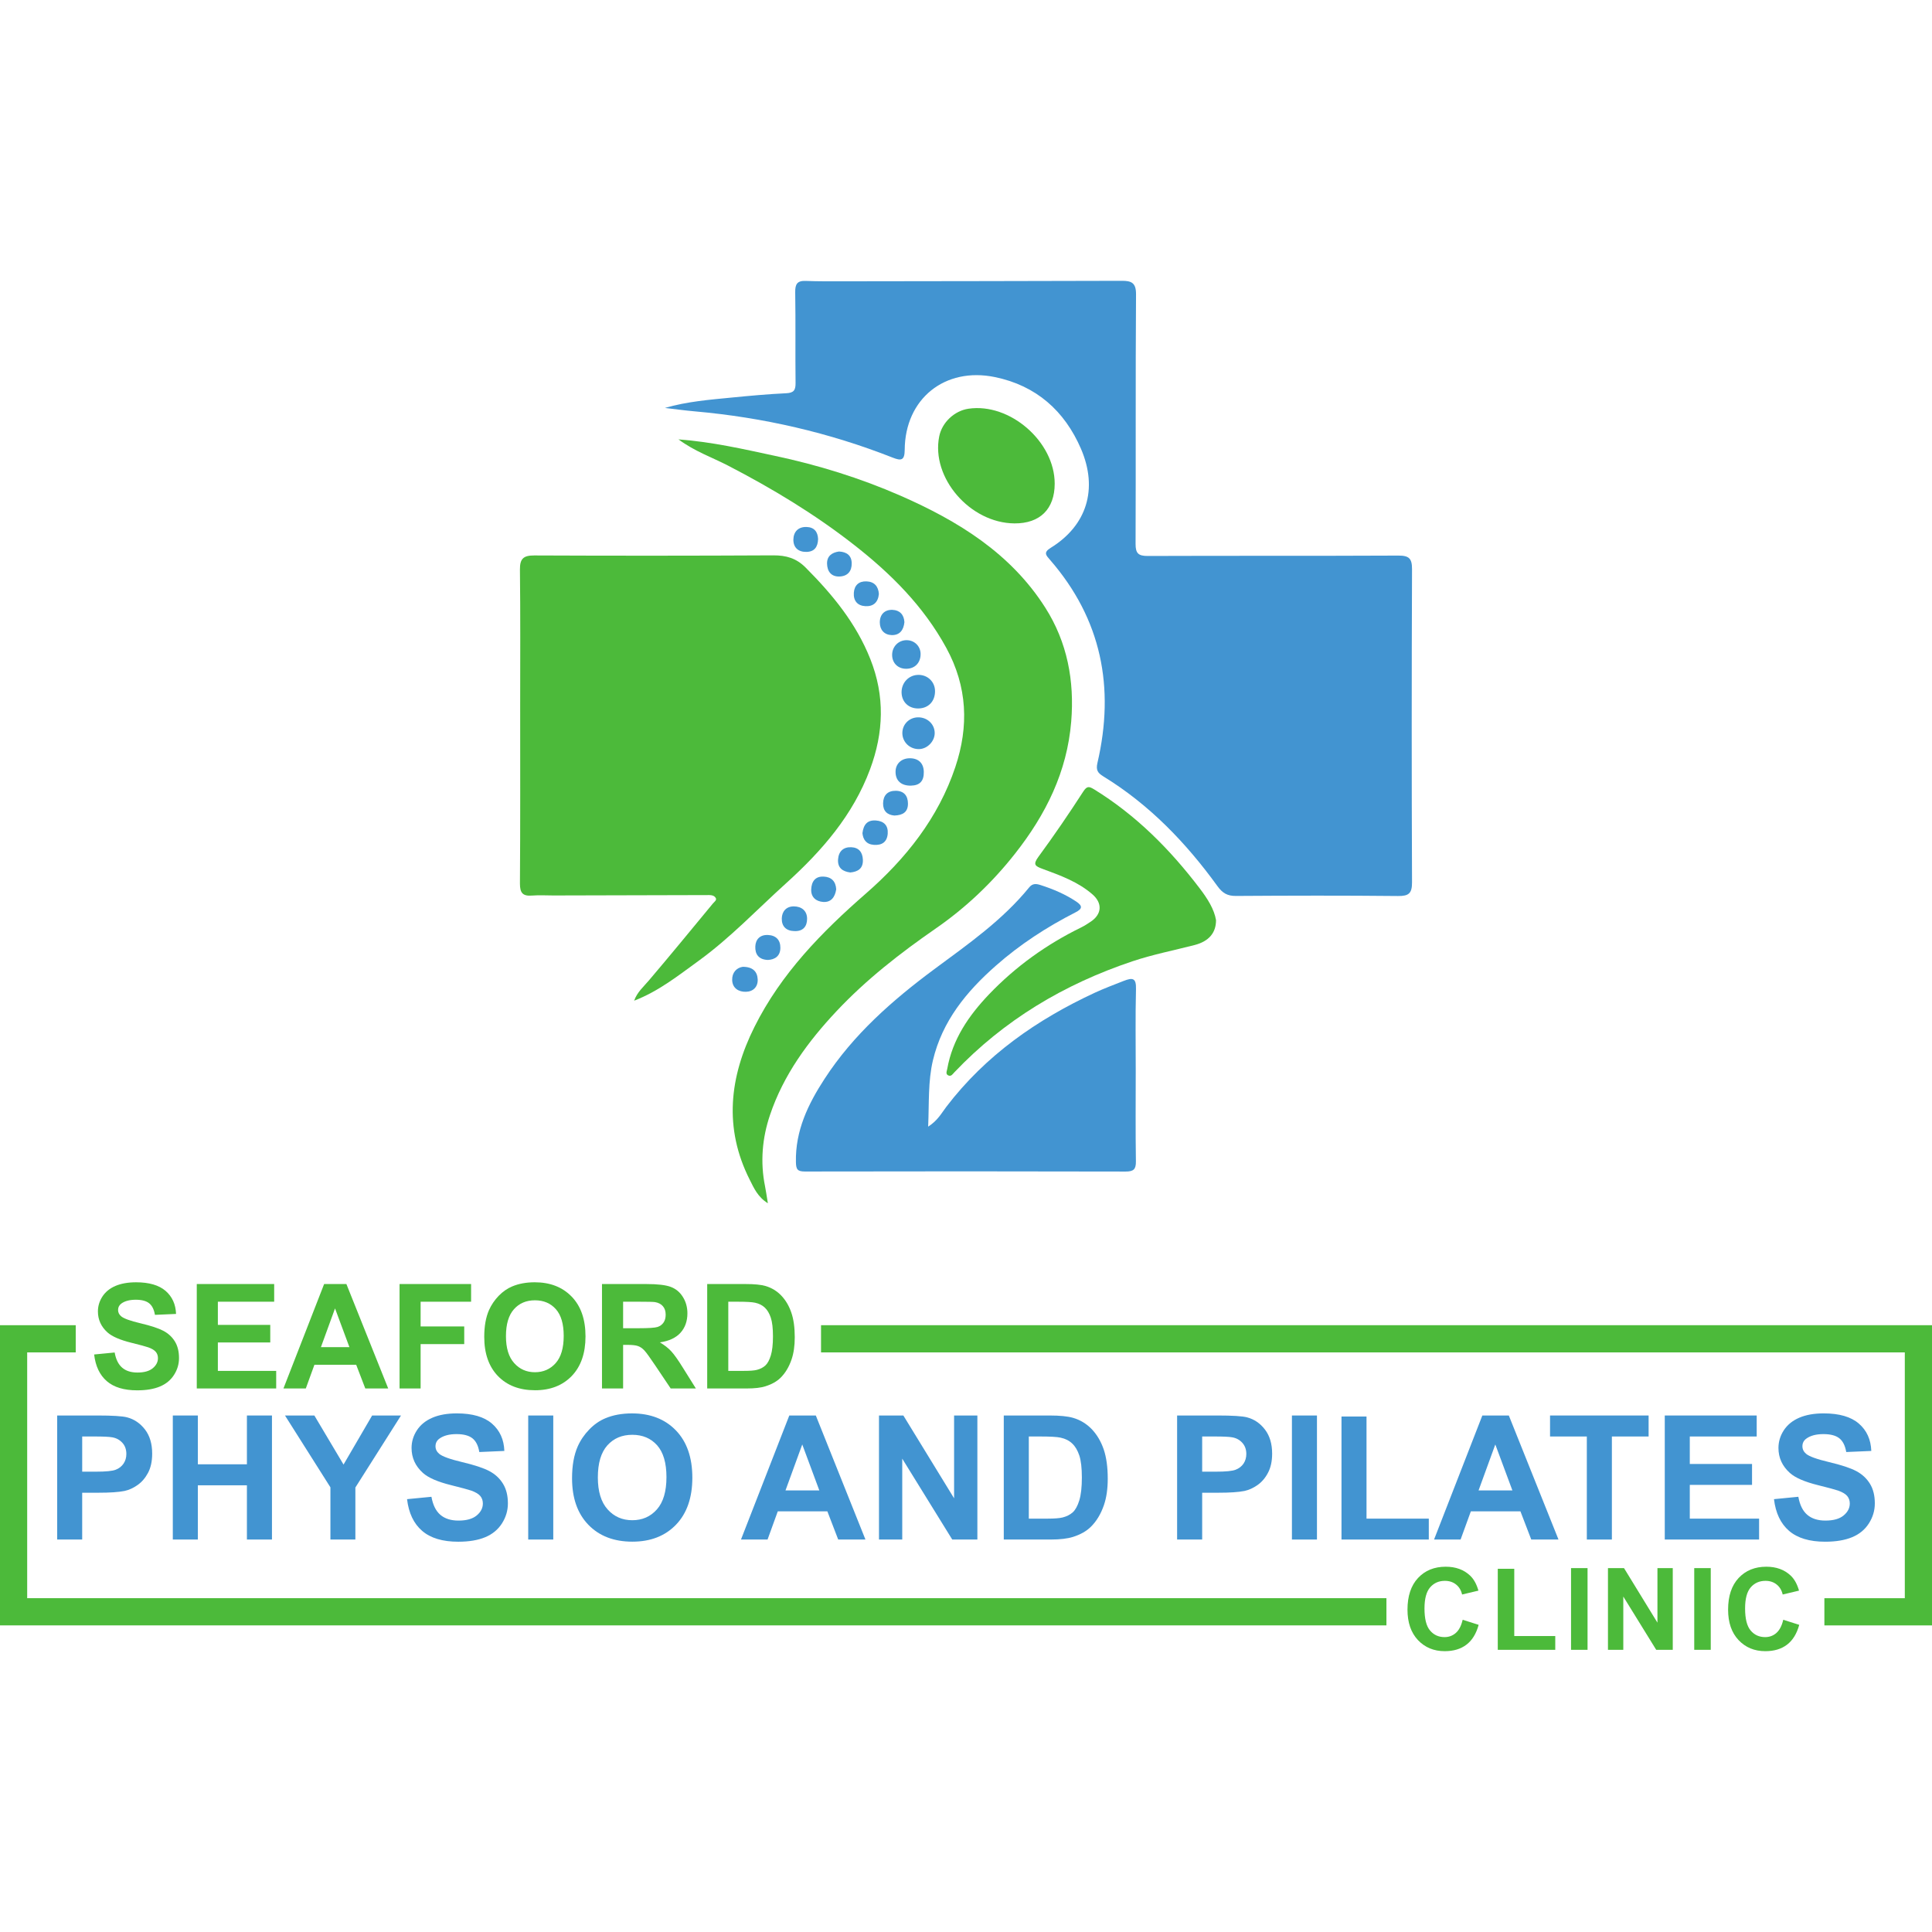
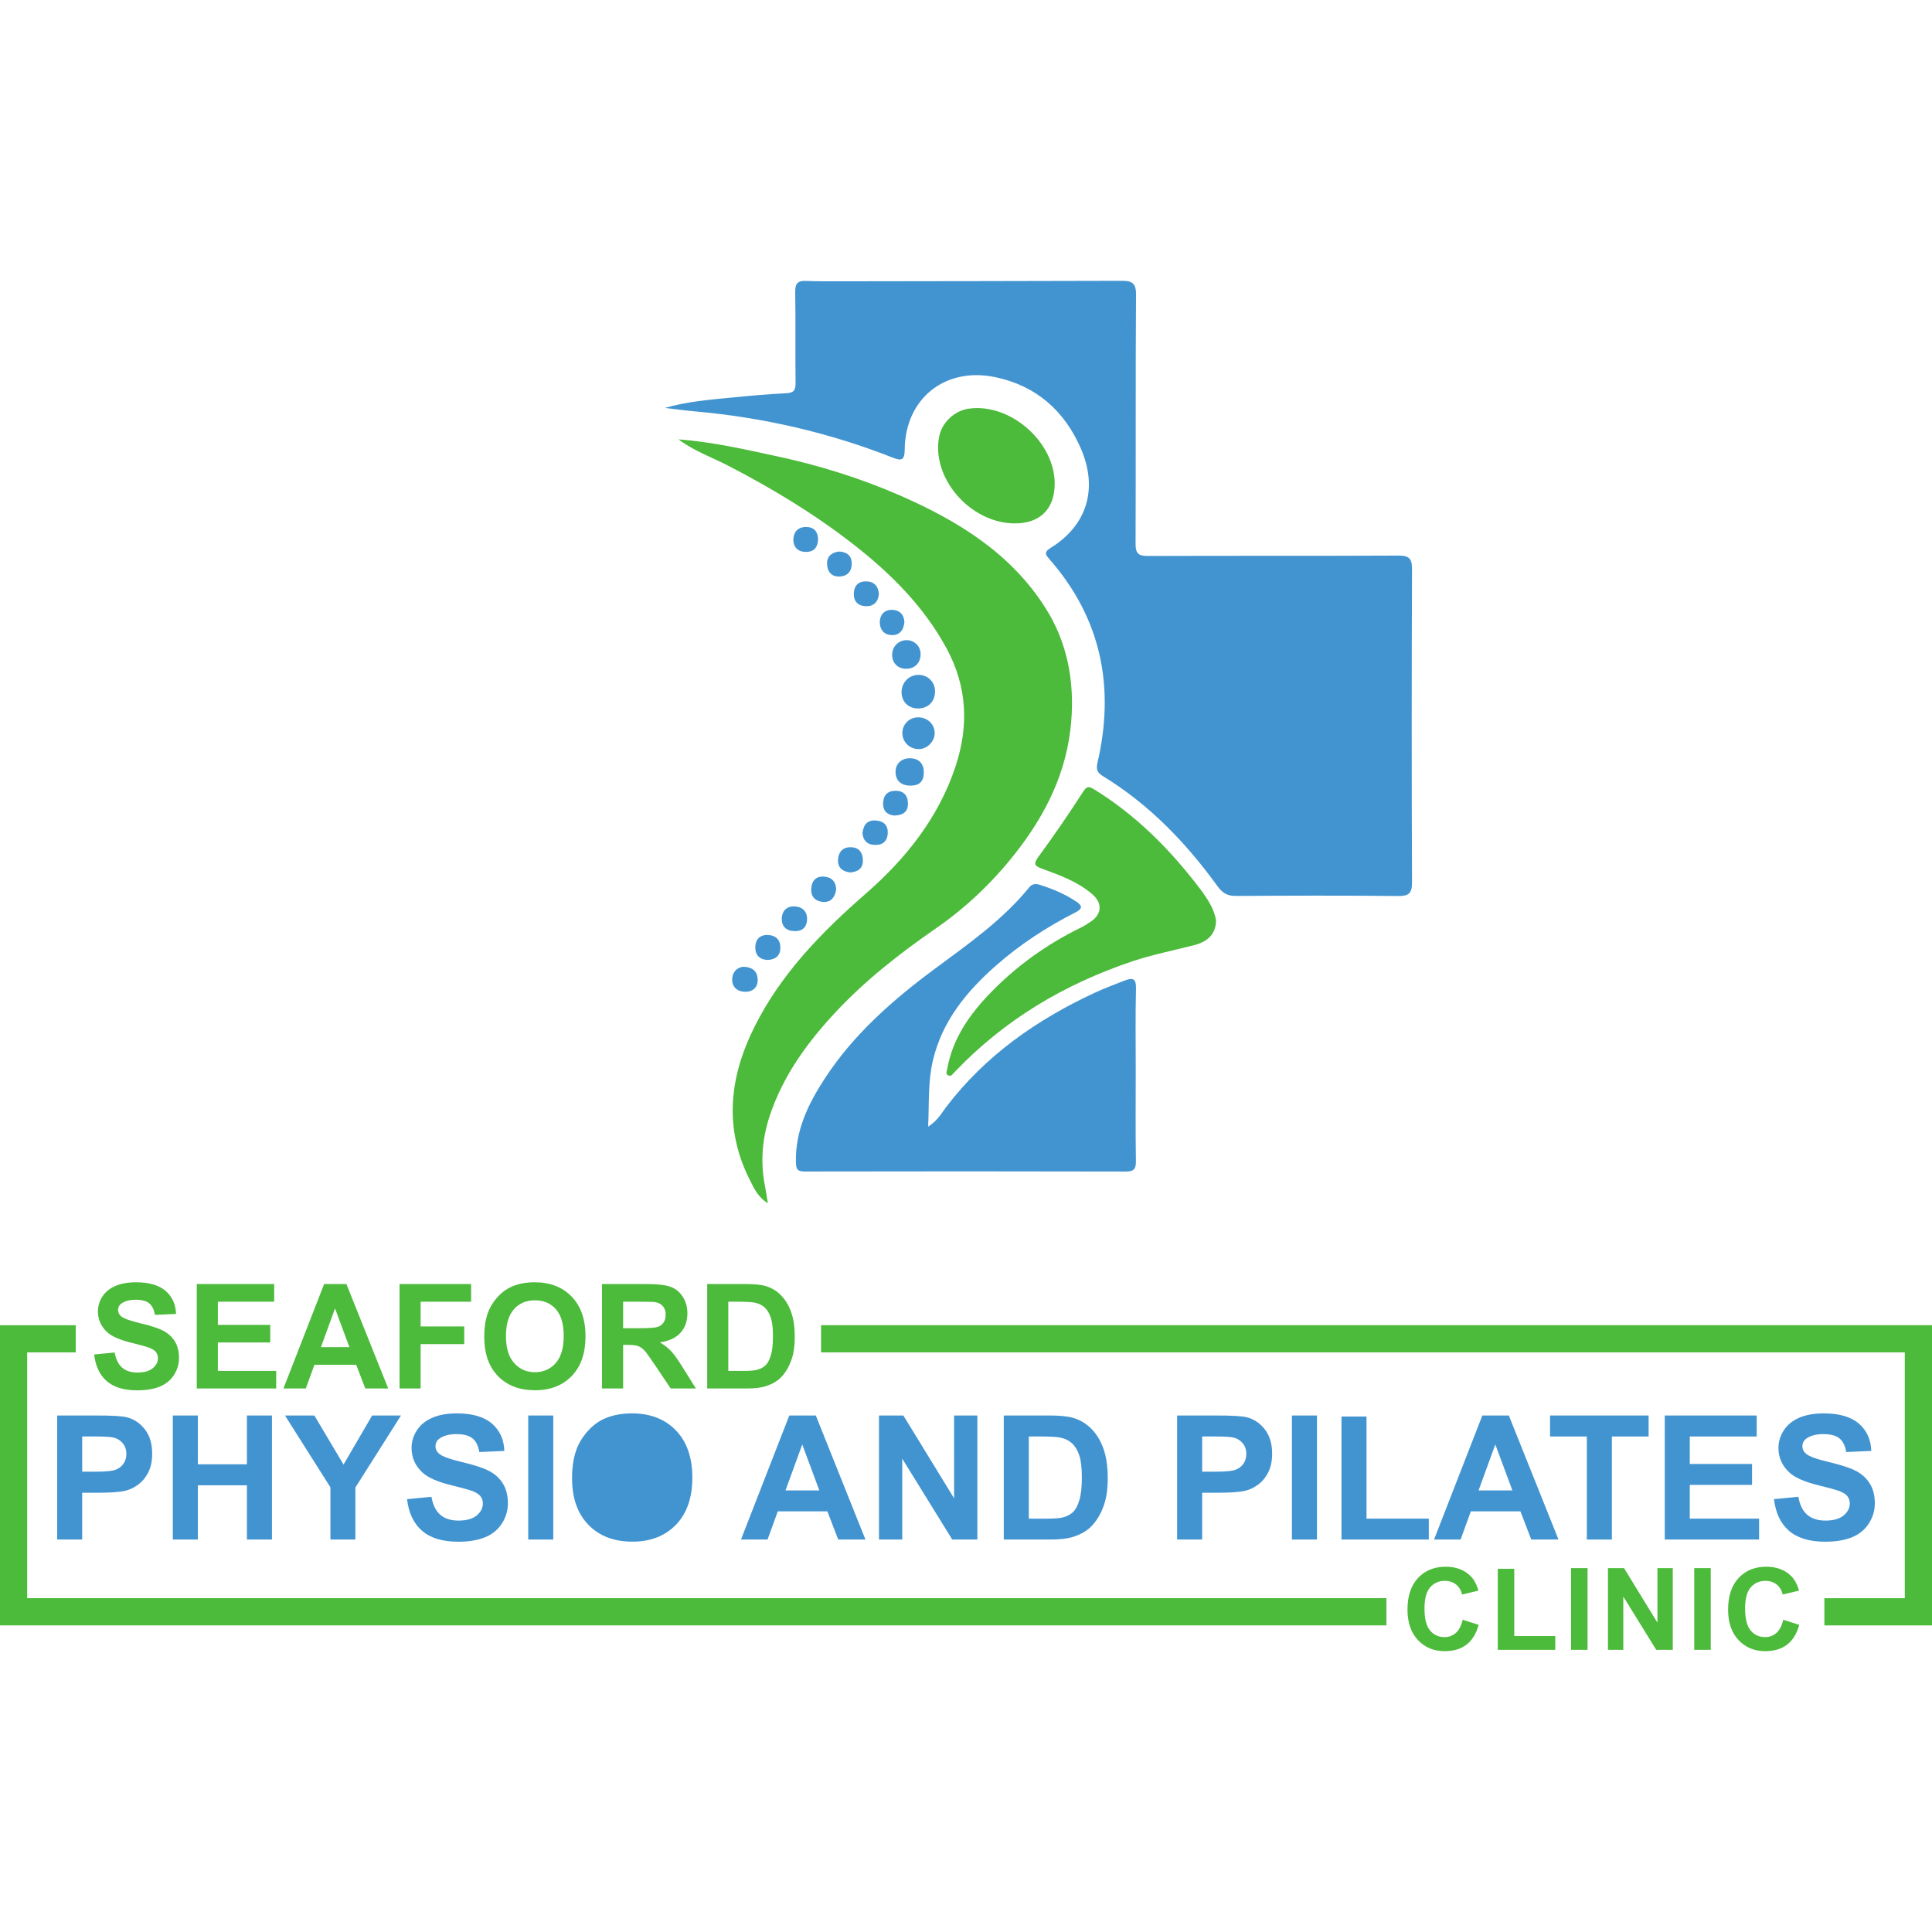
<svg xmlns="http://www.w3.org/2000/svg" xmlns:ns1="http://sodipodi.sourceforge.net/DTD/sodipodi-0.dtd" xmlns:ns2="http://www.inkscape.org/namespaces/inkscape" width="200" height="200" viewBox="0 0 150 150" version="1.2" id="svg116" ns1:docname="logo.svg" ns2:version="1.0.2 (e86c870879, 2021-01-15)">
  <ns1:namedview pagecolor="#434343" bordercolor="#666666" borderopacity="1" objecttolerance="10" gridtolerance="10" guidetolerance="10" ns2:pageopacity="0" ns2:pageshadow="2" ns2:window-width="1920" ns2:window-height="1029" id="namedview118" showgrid="false" units="px" ns2:showpageshadow="false" ns2:zoom="2.56" ns2:cx="58.881897" ns2:cy="62.644957" ns2:window-x="1920" ns2:window-y="27" ns2:window-maximized="1" ns2:current-layer="layer2" />
  <defs id="defs5">
    <clipPath id="clip1">
      <path d="M 0,0 H 1700.789 V 1133.859 H 0 Z m 0,0" id="path2" />
    </clipPath>
  </defs>
  <g ns2:groupmode="layer" id="layer1" ns2:label="Back" style="display:none" ns1:insensitive="true">
    <g clip-path="url(#clip1)" clip-rule="nonzero" id="g9" style="stroke-width:37.827" transform="matrix(0.088,0,0,0.132,-18.75,-18.75)">
      <path style="fill:#ffffff;fill-opacity:1;fill-rule:nonzero;stroke:none;stroke-width:9.258" d="M 0,1133.859 H 1700.789 V 0 H 0 Z m 0,0" id="path7" />
    </g>
  </g>
  <g ns2:groupmode="layer" id="layer2" ns2:label="Front">
    <g id="g1336" transform="matrix(0.4,0,0,0.4,-1.3872583e-6,-3.0537819e-6)" style="stroke-width:2.5">
      <path style="fill:#4294d1;fill-opacity:1;fill-rule:nonzero;stroke:none;stroke-width:2.5" d="m 23.976,284.094 c -0.368,0.532 -0.872,0.931 -1.516,1.178 -0.646,0.256 -1.931,0.379 -3.841,0.379 h -2.665 v -6.83 h 2.35 c 1.748,0 2.921,0.053 3.498,0.164 0.784,0.14 1.437,0.495 1.956,1.069 0.513,0.569 0.767,1.288 0.767,2.164 0,0.714 -0.18,1.336 -0.55,1.875 m 0.699,-8.986 c -0.9,-0.237 -2.823,-0.361 -5.779,-0.361 h -7.796 v 24.075 h 4.853 v -9.084 h 3.175 c 2.199,0 3.878,-0.11 5.039,-0.342 0.854,-0.184 1.697,-0.563 2.519,-1.141 0.826,-0.576 1.505,-1.364 2.046,-2.372 0.536,-1.01 0.806,-2.253 0.806,-3.732 0,-1.91 -0.464,-3.475 -1.395,-4.686 -0.939,-1.211 -2.091,-1.995 -3.469,-2.357" id="path53" />
      <path style="fill:#4cba3a;fill-opacity:1;fill-rule:nonzero;stroke:none;stroke-width:2.5" d="m 29.654,265.569 c -0.663,0.554 -1.654,0.839 -2.972,0.839 -1.246,0 -2.238,-0.313 -2.967,-0.944 -0.734,-0.628 -1.222,-1.608 -1.459,-2.946 l -3.983,0.386 c 0.265,2.269 1.086,3.992 2.461,5.181 1.369,1.185 3.34,1.778 5.9,1.778 1.765,0 3.233,-0.248 4.409,-0.742 1.182,-0.495 2.094,-1.246 2.74,-2.262 0.648,-1.014 0.964,-2.098 0.964,-3.261 0,-1.277 -0.267,-2.354 -0.806,-3.232 -0.537,-0.867 -1.283,-1.555 -2.236,-2.059 -0.953,-0.497 -2.433,-0.985 -4.419,-1.454 -1.993,-0.469 -3.241,-0.922 -3.762,-1.356 -0.405,-0.339 -0.605,-0.753 -0.605,-1.229 0,-0.525 0.215,-0.944 0.644,-1.257 0.672,-0.488 1.608,-0.734 2.799,-0.734 1.15,0 2.01,0.23 2.586,0.683 0.578,0.46 0.951,1.207 1.128,2.251 l 4.097,-0.18 c -0.066,-1.862 -0.744,-3.353 -2.024,-4.468 -1.292,-1.115 -3.206,-1.673 -5.747,-1.673 -1.559,0 -2.882,0.236 -3.992,0.705 -1.101,0.471 -1.938,1.158 -2.527,2.052 -0.583,0.9 -0.876,1.866 -0.876,2.9 0,1.601 0.622,2.961 1.862,4.076 0.885,0.791 2.427,1.461 4.619,2.002 1.706,0.425 2.797,0.716 3.276,0.887 0.705,0.247 1.193,0.545 1.474,0.88 0.282,0.337 0.421,0.742 0.421,1.224 0,0.747 -0.337,1.397 -1.007,1.954" id="path85" />
      <path style="fill:#4cba3a;fill-opacity:1;fill-rule:nonzero;stroke:none;stroke-width:2.5" d="m 5.276,262.5 h 9.423 v -5.278 H 3.811291e-6 v 58.264 H 269.105 v -5.28 H 5.276 Z m 0,0" id="path111" />
-       <path style="fill:#4cba3a;fill-opacity:1;fill-rule:evenodd;stroke:none;stroke-width:2.5" d="m 123.084,194.236 c 0.598,-1.675 1.84,-2.722 2.878,-3.948 4.189,-4.923 8.283,-9.925 12.4,-14.905 0.267,-0.328 0.817,-0.666 0.561,-1.091 -0.37,-0.626 -1.119,-0.556 -1.783,-0.556 -9.897,0.031 -19.791,0.05 -29.683,0.075 -1.397,0.002 -2.79,-0.092 -4.181,0.018 -1.804,0.145 -2.363,-0.501 -2.356,-2.346 0.083,-11.587 0.046,-23.168 0.046,-34.751 0,-8.727 0.057,-17.45 -0.046,-26.175 -0.02,-2.129 0.686,-2.751 2.783,-2.744 15.474,0.07 30.94,0.062 46.406,-0.018 2.479,-0.011 4.45,0.545 6.266,2.372 5.195,5.217 9.772,10.759 12.544,17.726 2.873,7.216 2.61,14.294 -0.039,21.422 -3.316,8.916 -9.349,15.842 -16.287,22.114 -5.622,5.076 -10.847,10.613 -17.007,15.078 -3.918,2.838 -7.729,5.889 -12.503,7.729" id="path11" />
      <path style="fill:#4cba3a;fill-opacity:1;fill-rule:evenodd;stroke:none;stroke-width:2.5" d="m 131.692,85.282 c 6.657,0.506 12.647,1.899 18.654,3.184 8.403,1.78 16.587,4.312 24.427,7.742 11.151,4.888 21.403,11.162 28.135,21.768 4.255,6.701 5.661,14.169 5.015,22.064 -0.799,9.763 -4.91,18.039 -10.891,25.636 -4.426,5.624 -9.542,10.481 -15.352,14.507 -6.933,4.8 -13.532,9.931 -19.3,16.074 -5.552,5.904 -10.304,12.391 -12.917,20.141 -1.511,4.467 -1.927,9.152 -0.966,13.871 0.19,0.928 0.309,1.868 0.545,3.283 -1.984,-1.231 -2.722,-2.992 -3.504,-4.533 -5.094,-10.046 -3.96,-19.984 0.918,-29.729 5.157,-10.319 13.015,-18.35 21.608,-25.853 7.726,-6.738 14.062,-14.66 17.367,-24.565 2.643,-7.895 2.35,-15.59 -1.756,-23.12 -4.441,-8.136 -10.779,-14.428 -17.956,-20.036 -7.623,-5.955 -15.856,-10.917 -24.44,-15.361 -3.073,-1.588 -6.412,-2.727 -9.586,-5.072" id="path13" />
      <path style="fill:#4cba3a;fill-opacity:1;fill-rule:evenodd;stroke:none;stroke-width:2.5" d="m 236.03,178.593 c 0.008,2.492 -1.419,4.128 -4.156,4.836 -4.038,1.042 -8.131,1.84 -12.097,3.167 -13.254,4.446 -24.907,11.397 -34.564,21.569 -0.311,0.329 -0.565,0.762 -1.045,0.613 -0.723,-0.228 -0.386,-0.865 -0.311,-1.299 1.025,-5.757 4.163,-10.337 8.11,-14.476 5.177,-5.411 11.164,-9.7 17.881,-12.985 0.651,-0.32 1.27,-0.725 1.875,-1.13 2.151,-1.443 2.289,-3.568 0.342,-5.273 -2.814,-2.459 -6.277,-3.701 -9.699,-4.963 -1.43,-0.53 -1.934,-0.815 -0.806,-2.352 3.02,-4.109 5.908,-8.335 8.674,-12.621 0.747,-1.163 1.152,-1.055 2.142,-0.46 8.138,5.013 14.73,11.646 20.483,19.211 1.529,2.01 2.818,4.052 3.169,6.163" id="path15" />
      <path style="fill:#4cba3a;fill-opacity:1;fill-rule:evenodd;stroke:none;stroke-width:2.5" d="m 204.716,93.88 c -0.008,4.932 -2.858,7.746 -7.814,7.711 -8.609,-0.063 -16.221,-8.858 -14.598,-16.898 0.539,-2.691 2.937,-4.958 5.676,-5.361 8.035,-1.185 16.742,6.386 16.736,14.548" id="path17" />
      <path style="fill:#4294d1;fill-opacity:1;fill-rule:evenodd;stroke:none;stroke-width:2.5" d="m 218.112,190.393 c -1.886,0.745 -3.817,1.463 -5.633,2.306 -11.222,5.212 -21.169,12.141 -28.779,22.108 -0.939,1.235 -1.686,2.683 -3.544,3.874 0.197,-4.616 -0.042,-8.784 0.926,-12.875 1.807,-7.614 6.495,-13.328 12.198,-18.352 4.697,-4.148 9.905,-7.525 15.474,-10.367 1.369,-0.694 1.399,-1.264 0.129,-2.107 -2.15,-1.428 -4.502,-2.42 -6.944,-3.202 -0.786,-0.248 -1.511,-0.35 -2.164,0.449 -5.188,6.38 -11.867,11.031 -18.403,15.871 -8.151,6.046 -15.735,12.698 -21.324,21.304 -3.193,4.905 -5.69,10.056 -5.56,16.155 0.029,1.432 0.302,1.833 1.758,1.831 20.752,-0.042 41.496,-0.042 62.248,0.008 1.524,0.002 2.011,-0.432 1.984,-1.988 -0.087,-5.862 -0.039,-11.729 -0.033,-17.596 0,-5.278 -0.083,-10.564 0.05,-15.834 0.059,-2.148 -0.631,-2.271 -2.38,-1.585" id="path19" />
      <path style="fill:#4294d1;fill-opacity:1;fill-rule:evenodd;stroke:none;stroke-width:2.5" d="m 274.074,110.526 c 0.013,-2.116 -0.552,-2.703 -2.681,-2.687 -16.208,0.081 -32.416,0.013 -48.624,0.075 -1.826,0.003 -2.363,-0.519 -2.354,-2.357 0.066,-16.138 -0.026,-32.272 0.088,-48.405 0.022,-2.291 -0.916,-2.652 -2.762,-2.646 -18.113,0.052 -36.235,0.074 -54.344,0.096 -2.332,0 -4.676,0.018 -7.008,-0.075 -1.665,-0.07 -2.065,0.637 -2.039,2.221 0.096,5.865 0,11.73 0.068,17.597 0.017,1.382 -0.342,1.914 -1.815,1.984 -3.513,0.164 -7.014,0.488 -10.514,0.83 -4.354,0.427 -8.721,0.766 -13.028,2.021 1.945,0.232 3.905,0.499 5.867,0.672 13.212,1.176 26.002,4.111 38.347,8.974 1.651,0.651 2.313,0.55 2.328,-1.513 0.061,-9.907 7.786,-16.134 17.524,-14.119 8.002,1.651 13.508,6.553 16.688,13.913 3.372,7.825 1.11,14.929 -5.885,19.232 -1.48,0.911 -0.861,1.476 -0.133,2.313 10.013,11.519 12.621,24.793 9.215,39.426 -0.32,1.386 0.048,1.949 1.135,2.613 8.95,5.482 16.068,12.892 22.167,21.317 0.975,1.345 1.921,1.907 3.574,1.894 10.483,-0.07 20.973,-0.096 31.459,0.013 2.091,0.022 2.738,-0.508 2.726,-2.668 -0.083,-20.24 -0.077,-40.482 0,-60.719" id="path21" />
      <path style="fill:#4294d1;fill-opacity:1;fill-rule:evenodd;stroke:none;stroke-width:2.5" d="m 178.256,130.994 c -1.859,0.013 -3.291,1.516 -3.263,3.419 0.035,1.85 1.382,3.127 3.263,3.101 1.949,-0.029 3.245,-1.382 3.232,-3.381 -0.01,-1.78 -1.419,-3.154 -3.232,-3.14" id="path23" />
      <path style="fill:#4294d1;fill-opacity:1;fill-rule:evenodd;stroke:none;stroke-width:2.5" d="m 175.937,124.258 c -1.585,0.013 -2.803,1.29 -2.775,2.91 0.022,1.573 1.172,2.67 2.775,2.641 1.66,-0.022 2.762,-1.174 2.751,-2.88 -0.01,-1.513 -1.209,-2.685 -2.751,-2.67" id="path25" />
      <path style="fill:#4294d1;fill-opacity:1;fill-rule:evenodd;stroke:none;stroke-width:2.5" d="m 181.425,142.275 c -0.008,-1.735 -1.461,-3.084 -3.28,-3.04 -1.702,0.044 -3.007,1.38 -3,3.066 0.011,1.761 1.469,3.143 3.256,3.097 1.61,-0.037 3.029,-1.52 3.024,-3.123" id="path27" />
      <path style="fill:#4294d1;fill-opacity:1;fill-rule:evenodd;stroke:none;stroke-width:2.5" d="m 179.309,149.823 c -0.026,-1.712 -1.069,-2.687 -2.814,-2.643 -1.583,0.039 -2.668,1.106 -2.668,2.617 -0.011,1.735 1.102,2.735 2.998,2.694 1.717,-0.039 2.516,-0.898 2.484,-2.668" id="path29" />
      <path style="fill:#4294d1;fill-opacity:1;fill-rule:evenodd;stroke:none;stroke-width:2.5" d="m 149.04,181.48 c -1.515,-0.059 -2.378,0.841 -2.435,2.229 -0.057,1.445 0.598,2.553 2.446,2.617 1.356,-0.07 2.404,-0.742 2.418,-2.345 0.015,-1.54 -0.858,-2.44 -2.429,-2.501" id="path31" />
      <path style="fill:#4294d1;fill-opacity:1;fill-rule:evenodd;stroke:none;stroke-width:2.5" d="m 144.167,187.656 c -1.191,0.177 -2.094,1.108 -2.052,2.571 0.042,1.566 1.24,2.323 2.687,2.278 1.423,-0.041 2.339,-0.992 2.264,-2.433 -0.074,-1.472 -0.928,-2.416 -2.899,-2.416" id="path33" />
      <path style="fill:#4294d1;fill-opacity:1;fill-rule:evenodd;stroke:none;stroke-width:2.5" d="m 162.666,166.807 c -0.112,1.656 0.893,2.356 2.381,2.54 1.493,-0.149 2.501,-0.769 2.437,-2.464 -0.057,-1.467 -0.786,-2.376 -2.243,-2.437 -1.553,-0.066 -2.464,0.804 -2.575,2.361" id="path35" />
      <path style="fill:#4294d1;fill-opacity:1;fill-rule:evenodd;stroke:none;stroke-width:2.5" d="m 157.455,172.639 c -0.057,1.524 0.951,2.319 2.293,2.426 1.572,0.121 2.326,-0.937 2.56,-2.451 -0.083,-1.533 -0.924,-2.407 -2.457,-2.468 -1.656,-0.07 -2.339,1.005 -2.396,2.494" id="path37" />
      <path style="fill:#4294d1;fill-opacity:1;fill-rule:evenodd;stroke:none;stroke-width:2.5" d="m 171.406,155.94 c -0.018,1.48 0.817,2.24 2.192,2.354 1.601,-0.053 2.643,-0.64 2.637,-2.315 -0.01,-1.55 -0.799,-2.481 -2.389,-2.488 -1.579,-0.013 -2.415,0.9 -2.44,2.45" id="path39" />
      <path style="fill:#4294d1;fill-opacity:1;fill-rule:evenodd;stroke:none;stroke-width:2.5" d="m 167.4,161.719 c 0.121,1.207 0.716,2.166 2.234,2.269 1.546,0.111 2.547,-0.556 2.672,-2.168 0.114,-1.581 -0.725,-2.448 -2.293,-2.564 -1.614,-0.116 -2.405,0.742 -2.613,2.462" id="path41" />
      <path style="fill:#4294d1;fill-opacity:1;fill-rule:evenodd;stroke:none;stroke-width:2.5" d="m 156.656,178.33 c -0.003,-1.559 -1.08,-2.391 -2.562,-2.402 -1.459,-0.013 -2.321,0.957 -2.352,2.356 -0.028,1.528 0.858,2.409 2.444,2.44 1.678,0.074 2.47,-0.893 2.47,-2.394" id="path43" />
      <path style="fill:#4294d1;fill-opacity:1;fill-rule:evenodd;stroke:none;stroke-width:2.5" d="m 168.162,112.845 c -1.463,-0.052 -2.326,0.76 -2.433,2.197 -0.107,1.559 0.697,2.534 2.256,2.615 1.515,0.075 2.45,-0.72 2.606,-2.367 -0.103,-1.467 -0.87,-2.396 -2.429,-2.446" id="path45" />
      <path style="fill:#4294d1;fill-opacity:1;fill-rule:evenodd;stroke:none;stroke-width:2.5" d="m 156.536,102.285 c -1.62,-0.039 -2.51,0.948 -2.542,2.437 -0.02,1.546 0.939,2.433 2.534,2.402 1.537,-0.026 2.212,-0.944 2.262,-2.49 -0.05,-1.386 -0.731,-2.308 -2.254,-2.348" id="path47" />
      <path style="fill:#4294d1;fill-opacity:1;fill-rule:evenodd;stroke:none;stroke-width:2.5" d="m 162.85,107.049 c -1.349,0.18 -2.354,0.869 -2.319,2.357 0.031,1.476 0.788,2.556 2.427,2.494 1.581,-0.064 2.389,-1.045 2.357,-2.582 -0.024,-1.496 -0.955,-2.199 -2.466,-2.269" id="path49" />
      <path style="fill:#4294d1;fill-opacity:1;fill-rule:evenodd;stroke:none;stroke-width:2.5" d="m 173.232,118.373 c -1.546,-0.055 -2.472,0.918 -2.462,2.461 0.01,1.413 0.863,2.383 2.284,2.437 1.572,0.053 2.339,-0.966 2.492,-2.508 -0.074,-1.456 -0.916,-2.339 -2.313,-2.389" id="path51" />
      <path style="fill:#4294d1;fill-opacity:1;fill-rule:nonzero;stroke:none;stroke-width:2.5" d="m 47.926,284.219 h -9.524 v -9.472 h -4.86 v 24.075 h 4.86 v -10.525 h 9.524 v 10.525 h 4.862 v -24.075 h -4.862 z m 0,0" id="path55" />
      <path style="fill:#4294d1;fill-opacity:1;fill-rule:nonzero;stroke:none;stroke-width:2.5" d="m 66.681,284.271 -5.665,-9.524 h -5.701 l 8.819,13.941 v 10.135 h 4.844 v -10.098 l 8.856,-13.977 h -5.602 z m 0,0" id="path57" />
      <path style="fill:#4294d1;fill-opacity:1;fill-rule:nonzero;stroke:none;stroke-width:2.5" d="m 94.966,285.528 c -1.134,-0.594 -2.882,-1.172 -5.252,-1.732 -2.357,-0.561 -3.846,-1.091 -4.465,-1.61 -0.477,-0.405 -0.718,-0.893 -0.718,-1.463 0,-0.628 0.256,-1.123 0.769,-1.493 0.802,-0.58 1.908,-0.87 3.316,-0.87 1.369,0 2.396,0.272 3.081,0.813 0.685,0.541 1.134,1.428 1.336,2.665 l 4.86,-0.21 c -0.074,-2.212 -0.874,-3.981 -2.402,-5.304 -1.527,-1.323 -3.8,-1.986 -6.824,-1.986 -1.85,0 -3.427,0.276 -4.732,0.836 -1.312,0.561 -2.313,1.377 -3.011,2.437 -0.697,1.069 -1.04,2.218 -1.04,3.441 0,1.907 0.736,3.519 2.212,4.847 1.051,0.944 2.884,1.732 5.488,2.376 2.021,0.506 3.32,0.856 3.892,1.051 0.834,0.302 1.41,0.644 1.746,1.045 0.335,0.399 0.501,0.885 0.501,1.458 0,0.882 -0.398,1.658 -1.193,2.319 -0.795,0.663 -1.969,0.996 -3.535,0.996 -1.476,0 -2.652,-0.374 -3.522,-1.119 -0.87,-0.743 -1.448,-1.91 -1.73,-3.5 l -4.733,0.462 c 0.317,2.694 1.294,4.746 2.924,6.147 1.629,1.41 3.97,2.113 7.012,2.113 2.092,0 3.835,-0.294 5.236,-0.878 1.404,-0.582 2.486,-1.48 3.254,-2.681 0.767,-1.207 1.147,-2.497 1.147,-3.876 0,-1.524 -0.317,-2.801 -0.959,-3.833 -0.64,-1.04 -1.527,-1.853 -2.659,-2.45" id="path59" />
      <path style="fill:#4294d1;fill-opacity:1;fill-rule:nonzero;stroke:none;stroke-width:2.5" d="m 102.526,298.823 h 4.862 v -24.075 h -4.862 z m 0,0" id="path61" />
-       <path style="fill:#4294d1;fill-opacity:1;fill-rule:nonzero;stroke:none;stroke-width:2.5" d="m 127.496,292.983 c -1.24,1.397 -2.83,2.091 -4.766,2.091 -1.943,0 -3.543,-0.698 -4.798,-2.109 -1.257,-1.4 -1.89,-3.469 -1.89,-6.196 0,-2.77 0.615,-4.842 1.84,-6.217 1.229,-1.373 2.842,-2.059 4.847,-2.059 1.999,0 3.602,0.681 4.818,2.034 1.204,1.362 1.813,3.418 1.813,6.182 0,2.788 -0.622,4.879 -1.864,6.276 m -4.822,-18.645 c -1.958,0 -3.686,0.317 -5.186,0.953 -1.126,0.469 -2.164,1.189 -3.11,2.168 -0.948,0.972 -1.699,2.072 -2.247,3.302 -0.729,1.658 -1.095,3.719 -1.095,6.171 0,3.833 1.053,6.841 3.167,9.025 2.111,2.184 4.956,3.278 8.541,3.278 3.537,0 6.357,-1.101 8.473,-3.296 2.109,-2.196 3.167,-5.236 3.167,-9.121 0,-3.916 -1.064,-6.977 -3.193,-9.181 -2.129,-2.199 -4.967,-3.298 -8.517,-3.298" id="path63" />
+       <path style="fill:#4294d1;fill-opacity:1;fill-rule:nonzero;stroke:none;stroke-width:2.5" d="m 127.496,292.983 m -4.822,-18.645 c -1.958,0 -3.686,0.317 -5.186,0.953 -1.126,0.469 -2.164,1.189 -3.11,2.168 -0.948,0.972 -1.699,2.072 -2.247,3.302 -0.729,1.658 -1.095,3.719 -1.095,6.171 0,3.833 1.053,6.841 3.167,9.025 2.111,2.184 4.956,3.278 8.541,3.278 3.537,0 6.357,-1.101 8.473,-3.296 2.109,-2.196 3.167,-5.236 3.167,-9.121 0,-3.916 -1.064,-6.977 -3.193,-9.181 -2.129,-2.199 -4.967,-3.298 -8.517,-3.298" id="path63" />
      <path style="fill:#4294d1;fill-opacity:1;fill-rule:nonzero;stroke:none;stroke-width:2.5" d="m 152.462,289.295 3.256,-8.928 3.314,8.928 z m 0.74,-14.548 -9.377,24.075 h 5.158 l 1.982,-5.47 h 9.625 l 2.104,5.47 h 5.287 l -9.632,-24.075 z m 0,0" id="path65" />
      <path style="fill:#4294d1;fill-opacity:1;fill-rule:nonzero;stroke:none;stroke-width:2.5" d="m 185.189,290.823 -9.848,-16.075 h -4.73 v 24.075 h 4.514 V 283.124 l 9.704,15.698 h 4.879 v -24.075 h -4.52 z m 0,0" id="path67" />
      <path style="fill:#4294d1;fill-opacity:1;fill-rule:nonzero;stroke:none;stroke-width:2.5" d="m 209.496,291.209 c -0.331,1.08 -0.756,1.857 -1.27,2.326 -0.526,0.471 -1.178,0.801 -1.964,1.001 -0.605,0.151 -1.585,0.23 -2.943,0.23 h -3.627 v -15.945 h 2.183 c 1.98,0 3.313,0.075 3.988,0.228 0.913,0.197 1.666,0.576 2.249,1.134 0.596,0.558 1.053,1.338 1.384,2.332 0.328,0.997 0.493,2.427 0.493,4.29 0,1.853 -0.166,3.327 -0.493,4.404 m 2.431,-13.788 c -1.014,-1.058 -2.218,-1.8 -3.631,-2.214 -1.047,-0.307 -2.578,-0.46 -4.584,-0.46 h -8.88 v 24.075 h 9.143 c 1.796,0 3.232,-0.175 4.303,-0.512 1.439,-0.458 2.571,-1.095 3.419,-1.923 1.113,-1.082 1.973,-2.499 2.575,-4.251 0.493,-1.434 0.74,-3.14 0.74,-5.124 0,-2.254 -0.263,-4.15 -0.784,-5.689 -0.53,-1.54 -1.296,-2.836 -2.3,-3.903" id="path69" />
      <path style="fill:#4294d1;fill-opacity:1;fill-rule:nonzero;stroke:none;stroke-width:2.5" d="m 241.365,284.094 c -0.37,0.532 -0.88,0.931 -1.528,1.178 -0.642,0.256 -1.925,0.379 -3.839,0.379 h -2.657 v -6.83 h 2.346 c 1.752,0 2.919,0.053 3.497,0.164 0.791,0.14 1.439,0.495 1.953,1.069 0.513,0.569 0.773,1.288 0.773,2.164 0,0.714 -0.184,1.336 -0.545,1.875 m 0.69,-8.986 c -0.9,-0.237 -2.819,-0.361 -5.779,-0.361 h -7.799 v 24.075 h 4.864 v -9.084 h 3.169 c 2.194,0 3.879,-0.11 5.039,-0.342 0.856,-0.184 1.695,-0.563 2.523,-1.141 0.823,-0.576 1.505,-1.364 2.037,-2.372 0.539,-1.01 0.813,-2.253 0.813,-3.732 0,-1.91 -0.471,-3.475 -1.402,-4.686 -0.929,-1.211 -2.083,-1.995 -3.465,-2.357" id="path71" />
      <path style="fill:#4294d1;fill-opacity:1;fill-rule:nonzero;stroke:none;stroke-width:2.5" d="m 250.762,298.823 h 4.859 v -24.075 h -4.859 z m 0,0" id="path73" />
      <path style="fill:#4294d1;fill-opacity:1;fill-rule:nonzero;stroke:none;stroke-width:2.5" d="m 265.24,274.944 h -4.857 v 23.878 h 16.946 v -4.056 h -12.089 z m 0,0" id="path75" />
      <path style="fill:#4294d1;fill-opacity:1;fill-rule:nonzero;stroke:none;stroke-width:2.5" d="m 286.987,289.295 3.252,-8.928 3.318,8.928 z m 0.734,-14.548 -9.371,24.075 h 5.151 l 1.989,-5.47 h 9.625 l 2.1,5.47 h 5.287 l -9.64,-24.075 z m 0,0" id="path77" />
      <path style="fill:#4294d1;fill-opacity:1;fill-rule:nonzero;stroke:none;stroke-width:2.5" d="m 300.862,278.822 h 7.141 v 20.001 h 4.862 v -20.001 h 7.129 v -4.075 h -19.132 z m 0,0" id="path79" />
      <path style="fill:#4294d1;fill-opacity:1;fill-rule:nonzero;stroke:none;stroke-width:2.5" d="m 327.988,288.215 h 12.082 v -4.058 h -12.082 v -5.335 h 12.987 v -4.075 h -17.844 v 24.075 h 18.308 v -4.056 h -13.451 z m 0,0" id="path81" />
      <path style="fill:#4294d1;fill-opacity:1;fill-rule:nonzero;stroke:none;stroke-width:2.5" d="m 362.944,287.977 c -0.642,-1.04 -1.533,-1.853 -2.661,-2.45 -1.134,-0.594 -2.882,-1.172 -5.249,-1.732 -2.363,-0.561 -3.848,-1.089 -4.47,-1.61 -0.475,-0.405 -0.716,-0.893 -0.716,-1.463 0,-0.628 0.252,-1.123 0.769,-1.493 0.795,-0.58 1.905,-0.87 3.318,-0.87 1.367,0 2.398,0.272 3.079,0.813 0.685,0.541 1.128,1.428 1.34,2.665 l 4.862,-0.21 c -0.077,-2.212 -0.88,-3.982 -2.405,-5.302 -1.528,-1.325 -3.808,-1.988 -6.826,-1.988 -1.85,0 -3.43,0.276 -4.739,0.836 -1.307,0.561 -2.31,1.377 -3.007,2.437 -0.694,1.069 -1.042,2.218 -1.042,3.441 0,1.907 0.74,3.519 2.218,4.847 1.051,0.944 2.882,1.732 5.486,2.376 2.022,0.506 3.32,0.854 3.89,1.051 0.832,0.302 1.413,0.644 1.75,1.045 0.331,0.401 0.501,0.885 0.501,1.458 0,0.882 -0.394,1.658 -1.196,2.321 -0.788,0.661 -1.966,0.994 -3.535,0.994 -1.48,0 -2.646,-0.374 -3.519,-1.119 -0.874,-0.743 -1.45,-1.91 -1.735,-3.5 l -4.728,0.462 c 0.317,2.694 1.296,4.746 2.922,6.147 1.632,1.41 3.971,2.113 7.012,2.113 2.092,0 3.837,-0.294 5.234,-0.876 1.408,-0.583 2.492,-1.481 3.257,-2.685 0.767,-1.205 1.147,-2.496 1.147,-3.874 0,-1.524 -0.317,-2.801 -0.957,-3.833" id="path83" />
      <path style="fill:#4cba3a;fill-opacity:1;fill-rule:nonzero;stroke:none;stroke-width:2.5" d="M 53.609,266.086 H 42.287 v -5.514 H 52.457 v -3.416 H 42.287 v -4.494 h 10.93 v -3.43 h -15.023 v 20.268 h 15.415 z m 0,0" id="path87" />
      <path style="fill:#4cba3a;fill-opacity:1;fill-rule:nonzero;stroke:none;stroke-width:2.5" d="m 65.029,253.96 2.794,7.521 h -5.532 z m -3.999,10.937 h 8.105 l 1.767,4.603 h 4.448 L 67.235,249.231 H 62.912 l -7.895,20.27 h 4.34 z m 0,0" id="path89" />
      <path style="fill:#4cba3a;fill-opacity:1;fill-rule:nonzero;stroke:none;stroke-width:2.5" d="m 81.641,260.889 h 8.466 v -3.427 h -8.466 v -4.8 h 9.798 v -3.432 H 77.554 v 20.27 h 4.087 z m 0,0" id="path91" />
      <path style="fill:#4cba3a;fill-opacity:1;fill-rule:nonzero;stroke:none;stroke-width:2.5" d="m 99.756,254.122 c 1.027,-1.159 2.389,-1.735 4.075,-1.735 1.686,0 3.035,0.572 4.058,1.717 1.018,1.141 1.526,2.875 1.526,5.195 0,2.352 -0.521,4.113 -1.566,5.291 -1.045,1.169 -2.389,1.758 -4.017,1.758 -1.629,0 -2.978,-0.591 -4.032,-1.776 -1.067,-1.185 -1.594,-2.921 -1.594,-5.217 0,-2.33 0.519,-4.076 1.551,-5.232 m 4.091,15.724 c 2.97,0 5.35,-0.926 7.131,-2.772 1.774,-1.844 2.667,-4.408 2.667,-7.676 0,-3.298 -0.893,-5.878 -2.687,-7.728 -1.796,-1.853 -4.183,-2.781 -7.168,-2.781 -1.651,0 -3.106,0.269 -4.376,0.804 -0.944,0.392 -1.815,1.001 -2.617,1.82 -0.795,0.824 -1.424,1.746 -1.885,2.779 -0.617,1.401 -0.922,3.138 -0.922,5.197 0,3.228 0.887,5.762 2.661,7.602 1.785,1.837 4.176,2.753 7.196,2.753" id="path93" />
      <path style="fill:#4cba3a;fill-opacity:1;fill-rule:nonzero;stroke:none;stroke-width:2.5" d="m 120.946,252.663 h 3.189 c 1.664,0 2.656,0.022 2.987,0.072 0.661,0.109 1.18,0.374 1.54,0.793 0.368,0.42 0.545,0.97 0.545,1.653 0,0.609 -0.133,1.115 -0.409,1.518 -0.282,0.409 -0.663,0.694 -1.15,0.858 -0.488,0.166 -1.717,0.25 -3.677,0.25 h -3.026 z m 0,8.375 h 0.828 c 0.939,0 1.623,0.074 2.061,0.232 0.436,0.149 0.837,0.431 1.231,0.843 0.385,0.409 1.102,1.406 2.155,2.978 l 2.959,4.409 h 4.888 l -2.472,-3.953 c -0.975,-1.577 -1.754,-2.674 -2.332,-3.289 -0.57,-0.62 -1.305,-1.185 -2.186,-1.704 1.778,-0.254 3.112,-0.882 4.012,-1.872 0.885,-0.988 1.336,-2.247 1.336,-3.767 0,-1.194 -0.298,-2.262 -0.887,-3.187 -0.585,-0.939 -1.371,-1.581 -2.357,-1.949 -0.979,-0.364 -2.553,-0.548 -4.717,-0.548 h -8.62 v 20.27 h 4.1 z m 0,0" id="path95" />
      <path style="fill:#4cba3a;fill-opacity:1;fill-rule:nonzero;stroke:none;stroke-width:2.5" d="m 141.361,266.086 v -13.423 h 1.84 c 1.669,0 2.784,0.066 3.362,0.195 0.766,0.169 1.393,0.478 1.89,0.953 0.497,0.469 0.883,1.123 1.163,1.965 0.276,0.836 0.416,2.039 0.416,3.605 0,1.568 -0.14,2.807 -0.416,3.71 -0.28,0.909 -0.633,1.561 -1.071,1.958 -0.438,0.396 -0.988,0.677 -1.653,0.845 -0.508,0.131 -1.332,0.191 -2.472,0.191 z m 7.229,2.987 c 1.211,-0.383 2.168,-0.926 2.88,-1.612 0.942,-0.92 1.664,-2.111 2.17,-3.583 0.416,-1.211 0.622,-2.646 0.622,-4.319 0,-1.897 -0.221,-3.491 -0.666,-4.787 -0.444,-1.296 -1.084,-2.392 -1.934,-3.285 -0.847,-0.893 -1.868,-1.515 -3.053,-1.87 -0.885,-0.259 -2.172,-0.385 -3.857,-0.385 h -7.485 v 20.268 h 7.704 c 1.516,0 2.72,-0.142 3.62,-0.427" id="path97" />
      <path style="fill:#4cba3a;fill-opacity:1;fill-rule:nonzero;stroke:none;stroke-width:2.5" d="m 282.582,316.946 c -0.615,0.539 -1.345,0.817 -2.194,0.817 -1.158,0 -2.094,-0.423 -2.812,-1.279 -0.729,-0.848 -1.084,-2.275 -1.084,-4.284 0,-1.888 0.368,-3.252 1.097,-4.098 0.736,-0.843 1.686,-1.261 2.858,-1.261 0.856,0 1.577,0.234 2.173,0.71 0.596,0.473 0.983,1.121 1.17,1.943 l 3.171,-0.755 c -0.363,-1.274 -0.9,-2.242 -1.623,-2.921 -1.209,-1.143 -2.784,-1.719 -4.726,-1.719 -2.221,0 -4.012,0.731 -5.374,2.188 -1.362,1.461 -2.046,3.511 -2.046,6.147 0,2.497 0.681,4.467 2.03,5.906 1.36,1.434 3.092,2.153 5.195,2.153 1.702,0 3.107,-0.418 4.213,-1.261 1.108,-0.836 1.899,-2.12 2.376,-3.852 l -3.105,-0.983 c -0.271,1.159 -0.703,2.008 -1.319,2.547" id="path99" />
      <path style="fill:#4cba3a;fill-opacity:1;fill-rule:nonzero;stroke:none;stroke-width:2.5" d="m 293.918,304.502 h -3.2 v 15.728 h 11.158 v -2.674 h -7.958 z m 0,0" id="path101" />
      <path style="fill:#4cba3a;fill-opacity:1;fill-rule:nonzero;stroke:none;stroke-width:2.5" d="m 304.938,320.229 h 3.204 v -15.86 h -3.204 z m 0,0" id="path103" />
      <path style="fill:#4cba3a;fill-opacity:1;fill-rule:nonzero;stroke:none;stroke-width:2.5" d="m 321.709,314.957 -6.489,-10.588 h -3.114 v 15.86 h 2.976 v -10.341 l 6.388,10.341 h 3.213 v -15.86 h -2.974 z m 0,0" id="path105" />
      <path style="fill:#4cba3a;fill-opacity:1;fill-rule:nonzero;stroke:none;stroke-width:2.5" d="m 328.85,320.229 h 3.206 v -15.86 h -3.206 z m 0,0" id="path107" />
      <path style="fill:#4cba3a;fill-opacity:1;fill-rule:nonzero;stroke:none;stroke-width:2.5" d="m 344.811,316.946 c -0.607,0.539 -1.347,0.817 -2.194,0.817 -1.159,0 -2.092,-0.423 -2.812,-1.279 -0.723,-0.848 -1.084,-2.275 -1.084,-4.284 0,-1.888 0.364,-3.252 1.095,-4.098 0.736,-0.843 1.689,-1.261 2.858,-1.261 0.856,0 1.577,0.234 2.175,0.71 0.594,0.473 0.981,1.121 1.17,1.943 l 3.169,-0.755 c -0.363,-1.274 -0.9,-2.242 -1.623,-2.921 -1.207,-1.143 -2.783,-1.719 -4.726,-1.719 -2.218,0 -4.006,0.731 -5.374,2.188 -1.362,1.461 -2.043,3.511 -2.043,6.147 0,2.497 0.675,4.467 2.032,5.906 1.354,1.434 3.086,2.153 5.195,2.153 1.699,0 3.101,-0.418 4.211,-1.261 1.104,-0.836 1.896,-2.12 2.372,-3.852 l -3.105,-0.983 c -0.267,1.159 -0.71,2.008 -1.318,2.547" id="path109" />
      <path style="fill:#4cba3a;fill-opacity:1;fill-rule:nonzero;stroke:none;stroke-width:2.5" d="m 159.361,257.222 v 5.278 H 369.722 v 47.705 h -15.61 v 5.28 H 375 v -58.264 z m 0,0" id="path113" />
    </g>
  </g>
</svg>